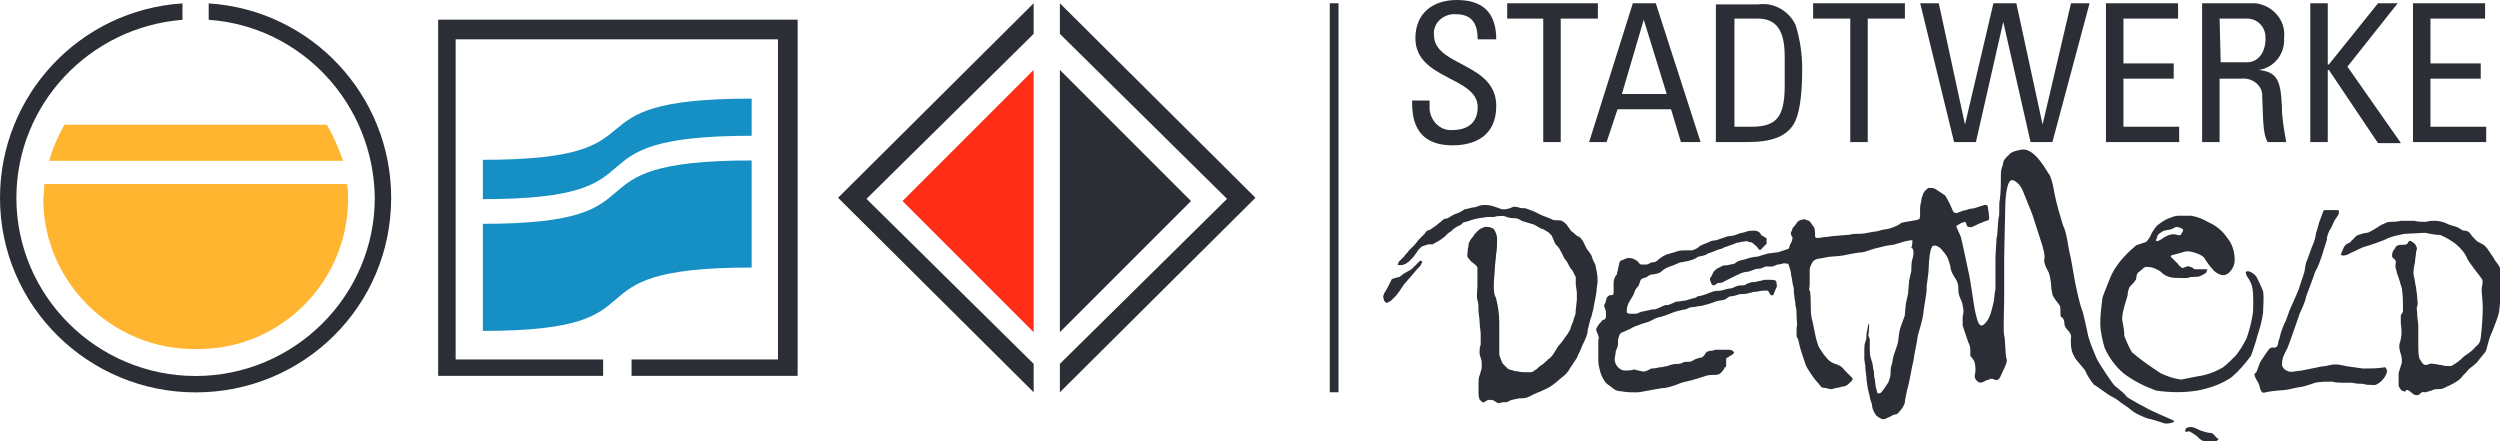
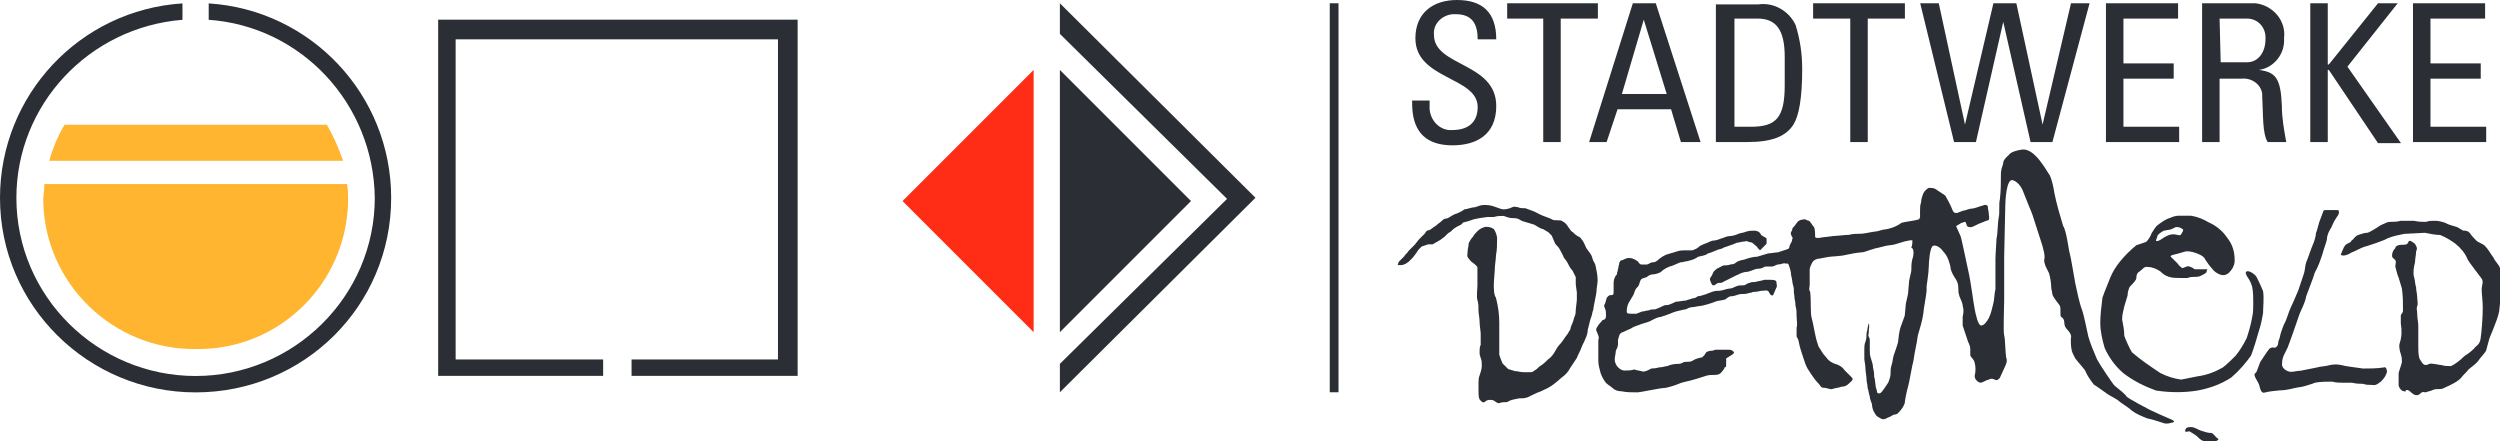
<svg xmlns="http://www.w3.org/2000/svg" version="1.1" id="Ebene_1" x="0px" y="0px" viewBox="0 0 228.8 40.4" style="enable-background:new 0 0 228.8 40.4;" xml:space="preserve">
  <style type="text/css">
	.st0{fill:#2B2E34;}
	.st1{fill:#FF2D16;}
	.st2{fill:#FFB52F;}
	.st3{fill:#168FC5;}
</style>
  <path id="Pfad_27" class="st0" d="M121.7,35.9h0.8V0.3h-0.8V35.9z" />
  <g id="Gruppe_38" transform="translate(126.582 -35.659)">
-     <path id="Pfad_36" class="st0" d="M3.4,59.5l-0.4,0.4l-0.4,0.4l-0.7,0.4L1.5,61l-0.4,0.1l-0.3,0.1l-0.2,0.4l-0.2,0.4l-0.3,0.5   L0,62.8l0.1,0.4l0.2,0.2l0.4-0.2l0.5-0.5l0.3-0.4l0.4-0.6l0.7-0.8l0.5-0.6L3.4,60l0.2-0.4L3.4,59.5z" />
-   </g>
+     </g>
  <g id="Gruppe_39" transform="translate(127.913 18.761)">
    <path id="Pfad_37" class="st0" d="M0,5.5l0.4,0l0.3-0.1l0.3-0.2l0.4-0.4l0.3-0.4l0.2-0.3l0.3-0.3l0.3-0.1l0.3-0.1h0.4l0.7-0.4   l0.4-0.3l0.3-0.3l0.3-0.2l0.2-0.2l0.3-0.2l0.4-0.2L6,1.6l0.4-0.1L7,1.3l0.5-0.1l0.7-0.1c0.2,0,0.4,0,0.6,0c0.3-0.1,0.6-0.1,0.9-0.1   c0.3,0.1,0.5,0.2,0.8,0.2c0.2,0,0.4,0,0.6,0.1c0.2,0.1,0.3,0.2,0.4,0.2c0.3,0.1,0.7,0.2,1,0.3c0.2,0.1,0.6,0.4,0.8,0.4l0.5,0.3   c0.1,0.1,0.1,0.1,0.3,0.3c0.1,0.2,0.2,0.5,0.3,0.7c0.1,0.2,0.3,0.3,0.4,0.5c0.1,0.2,0.4,0.7,0.4,0.8l0.3,0.4   C15.7,5.6,15.8,5.8,16,6c0.1,0.2,0.2,0.4,0.3,0.6c0,0.2,0,0.4,0,0.6c0,0.2,0.1,0.7,0.1,0.8c0,0.2,0,0.4,0,0.6l0,0.1l-0.1,0.9   c0,0.1,0,0.4-0.1,0.6c-0.1,0.2-0.1,0.4-0.2,0.6c-0.1,0.2-0.2,0.5-0.2,0.6c-0.1,0.1-0.2,0.4-0.4,0.6c-0.2,0.3-0.4,0.6-0.6,0.8   c-0.1,0.1-0.3,0.4-0.4,0.6S14,14,13.8,14.1c-0.2,0.2-0.4,0.4-0.7,0.6c-0.2,0.1-0.3,0.3-0.5,0.4c-0.2,0.1-0.2,0.2-0.4,0.2   s-0.5,0-0.7,0c-0.3,0-0.5-0.1-0.8-0.1c-0.2-0.1-0.4-0.1-0.6-0.2l-0.5-0.5c-0.1-0.2-0.2-0.5-0.3-0.8c0-0.2,0-0.6,0-0.9   c0-0.7,0-1.3,0-2c0-0.8-0.1-1.5-0.3-2.3C8.8,8.2,8.8,7.7,8.8,7.3c0-0.4,0.1-1.3,0.1-1.6C8.9,5.5,9,4.9,9,4.6c0.1-0.5,0.1-1,0.1-1.6   C9.1,2.8,8.9,2.3,8.8,2.2C8.5,2,8.3,2,8,2C7.7,2.1,7.5,2.2,7.3,2.4C7.1,2.6,7,2.7,6.9,2.9C6.7,3.1,6.6,3.3,6.5,3.5   C6.5,3.8,6.4,4,6.4,4.3c0,0.2-0.1,0.4,0.1,0.6C6.6,5,6.7,5.2,6.9,5.3C7,5.4,7.2,5.5,7.3,5.7c0,0.3,0,0.6,0,0.9c0,0.3,0,0.5,0,0.8   c0,0.3-0.1,1,0,1.3c0.1,0.3,0.1,0.6,0.1,1c0,0.2,0.1,0.7,0.1,1s0.1,0.9,0.1,1.1c0,0.3,0,0.6,0,1c-0.1,0.2-0.1,0.4-0.1,0.6   c0,0.3,0,0.3,0.1,0.6c0.1,0.2,0.1,0.5,0.1,0.7c0,0.3-0.1,0.6-0.2,0.9c-0.1,0.2-0.1,0.5-0.1,0.7c0,0.3,0,0.5,0,0.8   c0,0.2,0,0.5,0.1,0.7c0.1,0.1,0.3,0.4,0.5,0.2c0.2-0.2,0.6-0.2,0.8-0.1c0.3,0.2,0.4,0.3,0.6,0.2c0.3-0.1,0.5,0,0.7-0.1   c0.3-0.2,0.6-0.2,1-0.3c0.3,0,0.5,0,0.8-0.1c0.2-0.1,1-0.5,1.1-0.5c0.4-0.2,0.7-0.3,1-0.5c0.2-0.1,0.9-0.7,1-0.8   c0.3-0.2,0.6-0.5,0.8-0.9c0.2-0.3,0.4-0.6,0.6-0.9c0.1-0.3,0.3-0.6,0.4-0.9c0.1-0.3,0.3-0.6,0.4-0.9c0.1-0.2,0.2-0.5,0.2-0.8   c0.1-0.3,0.2-0.9,0.3-1.1c0.1-0.2,0.1-0.5,0.2-0.7c0-0.2,0.3-1.5,0.3-1.7c0-0.3,0.1-0.7,0.1-1c0-0.5-0.1-0.9-0.2-1.4   c-0.1-0.3-0.2-0.3-0.3-0.7s-0.5-0.7-0.6-1c-0.1-0.2-0.2-0.5-0.4-0.7c-0.1-0.2-0.3-0.2-0.4-0.3c-0.2-0.1-0.3-0.3-0.5-0.4   c-0.1-0.1-0.2-0.3-0.3-0.4c-0.1-0.2-0.3-0.4-0.5-0.5c-0.1-0.1-0.3-0.1-0.5-0.1c-0.2,0-0.4,0-0.5-0.1c-0.2-0.1-0.8-0.3-1-0.4   s-0.4-0.2-0.6-0.3c-0.3-0.1-0.5-0.2-0.8-0.3c-0.2,0-0.5,0-0.7-0.1c-0.2,0-0.3-0.1-0.5,0c-0.2,0.1-0.5,0.2-0.8,0.2   c-0.2,0-0.4-0.1-0.7-0.2C8.5,0,8.2,0,7.9,0C7.6,0,7.4,0.1,7.1,0.2C6.8,0.2,6.3,0.4,6.1,0.4C6,0.5,5.8,0.6,5.6,0.7   C5.4,0.8,5.3,0.8,5.1,0.9C4.9,1,4.8,1.1,4.6,1.2C4.3,1.3,4.3,1.2,4.1,1.4C3.9,1.6,3.7,1.7,3.5,1.9C3.3,2,3.1,2.2,2.9,2.3   c-0.2,0-0.3,0.1-0.4,0.3L2,3.1C1.8,3.3,1.7,3.5,1.5,3.7C1.4,3.8,1.2,4,1,4.2C0.9,4.4,0.7,4.5,0.6,4.7L0.1,5.2L0,5.5z" />
  </g>
  <g id="Gruppe_40" transform="translate(146.078 21.11)">
    <path id="Pfad_38" class="st0" d="M3,2.5c-0.2,0-0.4,0.1-0.6,0.2C2.2,2.7,2.1,2.9,2.1,3.1C2,3.3,2.1,3.3,2,3.5C2,3.7,1.9,3.8,1.9,4   C1.7,4.2,1.6,4.5,1.6,4.8c0,0.2,0,0.5,0,0.7c0,0.3,0,0.4-0.2,0.4S1.2,5.9,1,6.1C0.9,6.3,0.9,6.5,0.8,6.7c-0.1,0.2-0.1,0.1,0,0.4   c0.1,0.2,0.1,0.4,0.1,0.6c0,0.2,0,0.3-0.1,0.4s-0.2,0-0.3,0.2C0.2,8.6,0.1,8.8,0,9c0,0.2,0.1,0.3,0.2,0.6s0,0.2,0,0.5   c0,0.3,0,0.6,0,0.9c0,0.3,0,0.6,0,0.9c0,0.4,0.1,0.7,0.2,1.1c0.1,0.3,0.2,0.5,0.4,0.8c0.2,0.3,0.5,0.4,0.7,0.6   c0.2,0.2,0.5,0.3,0.8,0.3c0.5,0.1,1,0.1,1.5,0.1c0.2,0,2.1-0.4,2.4-0.4s1.2-0.3,1.4-0.4s0.7-0.2,1.1-0.3s1-0.3,1.3-0.4   c0.3-0.1,0.6-0.1,0.9-0.1c0.3,0,0.5-0.1,0.7-0.4c0.2-0.2,0.1-0.3,0.2-0.3s0.1-0.1,0.1-0.3l0-0.5c0.1-0.1,0.2-0.1,0.3-0.2   c0.2-0.1,0.5-0.3,0.4-0.4c-0.1-0.1-0.2-0.2-0.4-0.2c-0.3,0-0.5,0-0.8,0c-0.2,0-0.4,0-0.5,0C10.7,11,10.5,11,10.4,11l-0.3,0.1   l-0.2,0.3l-0.2,0.2c-0.1,0-0.5,0.1-0.7,0.2C8.7,12,8.6,12,8.4,12c-0.2,0-0.4,0-0.5,0.1c-0.2,0.1-0.4,0.1-0.6,0.1   c-0.2,0-0.6,0.1-0.8,0.2c-0.2,0-0.4,0.1-0.6,0.1c-0.2,0-0.4,0.1-0.6,0.1c-0.1,0-0.3,0-0.4,0.1c-0.2,0.1-0.4,0.2-0.6,0.2   c-0.3-0.1-0.6-0.1-0.8-0.2c-0.3,0.1-0.6,0.1-0.9,0.1c-0.2,0-0.4-0.1-0.6-0.3c-0.2-0.2-0.3-0.5-0.3-0.7c0-0.2,0.1-0.6,0.1-0.8   C1.9,10.8,2,10.6,2,10.4c0-0.1,0-0.3,0-0.4c0.1-0.3,0.1-0.6,0.4-0.7S2.8,9.1,3.1,9C3.4,8.8,3.7,8.7,4,8.6c0.2-0.1,0.7-0.2,0.9-0.3   c0.2-0.1,0.7-0.4,1-0.4C6.2,7.8,6.8,7.6,7,7.5s1.1-0.3,1.2-0.3C8.4,7.1,8.6,7,8.8,7c0.2,0,0.5-0.1,0.7-0.1s1.2-0.3,1.4-0.4   s0.6-0.1,0.9-0.2C12,6.2,12.1,6,12.4,6s0.6-0.2,0.9-0.2c0.2,0,0.5,0,0.7-0.1c0.3,0,0.2-0.1,0.5-0.1c0.3,0,0.5-0.1,0.7-0.1   s0.5-0.1,0.6,0.1S16,6,16.2,5.9l0.3-0.7c0.1-0.1,0-0.3,0-0.5c0-0.2-0.4-0.2-0.5-0.2l-0.6,0L15,4.6c-0.1,0-0.4,0.1-0.5,0.1   c-0.2,0-0.3,0-0.5,0.1C13.8,4.8,13.7,5,13.5,5c-0.2,0-0.5,0-0.7,0.1c-0.2,0.1-0.4,0.2-0.6,0.2s-0.7,0.2-0.9,0.2   c-0.2,0-0.4,0-0.7,0.1c-0.2,0.1-0.3,0.1-0.5,0.2C9.8,5.9,9.5,6,9.3,6C9.2,6.1,9,6.2,8.8,6.2C8.6,6.3,8.4,6.3,8.2,6.4   c-0.3,0-0.6,0.1-0.9,0.1C7.1,6.6,6.9,6.7,6.6,6.8c-0.2,0-0.3,0-0.5,0.1C5.9,7,5.7,7.1,5.4,7.2C5.2,7.2,5,7.2,4.8,7.3   c-0.2,0-0.4,0.1-0.6,0.1C4,7.5,3.9,7.5,3.7,7.6c-0.2,0-0.4,0-0.5,0c-0.2,0-0.4,0-0.4-0.2C2.8,7,2.9,6.7,3.1,6.4l0.3-0.5   c0.1-0.2,0.1-0.3,0.2-0.5C3.7,5.2,3.8,5.2,3.9,5C4,4.8,4,4.5,4.2,4.4c0.2-0.1,0.4-0.1,0.5-0.2C4.8,4.1,5,4,5.2,4s0.5-0.1,0.7-0.2   C6.2,3.5,6.6,3.3,7,3.2C7.2,3.1,7.5,3,7.7,2.9C8,2.9,8.1,2.8,8.3,2.8c0.1,0,0.3-0.1,0.4-0.1C9,2.6,9.2,2.5,9.3,2.4   c0.3-0.1,0.7-0.1,0.9-0.3C10.5,2,10.8,1.9,11,1.8c0.2-0.1,0.4-0.1,0.6-0.2c0.1-0.1,0.3-0.1,0.5-0.2c0.3-0.1,0.6-0.2,0.8-0.3   c0.2,0,0.4-0.1,0.6-0.1C13.7,1,13.7,0.9,13.9,1s0.3,0,0.5,0.2s0.3,0.2,0.4,0.4l0.2,0.2l0.3-0.3c0.1-0.1,0.2-0.2,0.3-0.3   c0-0.2,0-0.4,0-0.5l-0.5-0.3C15,0.1,14.7,0,14.5,0c-0.3,0-0.5,0-0.8,0.1c-0.2,0.1-0.5,0.1-0.7,0.2s-0.6,0.2-0.8,0.2   s-0.4,0.1-0.7,0.2s-0.5,0.2-0.7,0.2c-0.2,0-0.4,0.1-0.6,0.2C9.9,1.2,9.7,1.3,9.5,1.4C9.3,1.6,9.1,1.7,8.8,1.8   C8.6,1.8,8.4,1.8,8.2,1.8c-0.3,0-0.5,0-0.8,0.1c-0.3,0.1-0.7,0.2-1,0.3C6.2,2.3,6,2.4,5.9,2.5C5.7,2.6,5.7,2.7,5.5,2.8   C5.4,2.9,5.2,2.9,5.1,2.9C4.8,3,4.8,3.1,4.6,3.1c-0.2,0-0.3,0-0.5,0C3.9,3,3.9,2.9,3.8,2.8C3.5,2.6,3.3,2.5,3,2.5" />
  </g>
  <g id="Gruppe_41" transform="translate(156.523 13.692)">
    <path id="Pfad_39" class="st0" d="M8.5,6.4c-0.2,0-0.4,0.1-0.5,0.2L7.7,7C7.6,7.1,7.5,7.2,7.5,7.3c0,0.2-0.2,0.2-0.1,0.5   c0.1,0.3,0.2,0.2,0.1,0.4c0,0.2-0.1,0.3-0.2,0.5C7.2,8.9,7.3,9,7.1,9.1C6.8,9.2,6.5,9.3,6.2,9.4C6,9.4,5.5,9.5,5.3,9.5   C5,9.6,4.6,9.7,4.3,9.8c-0.3,0-0.7,0.1-1,0.2c-0.2,0.1-0.5,0.1-0.7,0.2c-0.3,0.1-0.3,0.3-0.7,0.3c-0.3,0.1-0.5,0.1-0.7,0.1   c-0.2,0.1-0.4,0.2-0.6,0.3c-0.2,0.2-0.3,0.2-0.4,0.5S-0.1,11.7,0,12c0.1,0.3,0.2,0.5,0.4,0.4c0.2-0.1,0.2-0.2,0.4-0.2   c0.1,0,0.3,0,0.4-0.1l0.4-0.2c0,0,0,0,0.2-0.1c0.2-0.1,0.4-0.2,0.6-0.3c0.3-0.1,0.3-0.2,0.8-0.3c0.5,0,0.8-0.3,1.2-0.3   s0.5-0.2,0.7-0.2c0.2,0,0.4,0,0.6,0c0.3-0.1,0.4-0.2,0.6-0.2c0.2,0,0.3-0.1,0.5-0.1c0.2,0.1,0.3-0.1,0.4,0.2   c0.1,0.3,0.2,0.6,0.2,0.9c0.1,0.3,0.1,0.7,0.2,1c0.1,0.3,0,0.5,0.1,0.9c0,0.4,0.1,0.4,0.1,0.9c0.1,0.3,0.1,0.6,0.1,0.9   c0,0.4,0.1,0.8,0,1.1c0,0.2,0,0.5,0,0.7c0,0.3,0.1,0.1,0.2,0.6c0.1,0.5,0.2,0.8,0.3,1.1c0.1,0.3,0.2,0.6,0.3,0.9   c0.1,0.3,0.3,0.6,0.5,0.9c0.2,0.3,0.4,0.6,0.7,0.9c0.2,0.2,0.2,0.4,0.5,0.4s0.6,0.2,0.8,0.1c0.3-0.1,0.6-0.1,0.8-0.2   c0.3,0,0.5-0.1,0.7-0.3c0.2-0.2,0.4-0.3,0.3-0.5c-0.2-0.2-0.5-0.5-0.7-0.7c-0.2-0.3-0.5-0.5-0.9-0.6c-0.3-0.1-0.6-0.3-0.8-0.6   c-0.3-0.3-0.5-0.7-0.7-1c-0.1-0.3-0.2-0.6-0.3-1.1c-0.1-0.4-0.2-1.1-0.3-1.4c-0.1-0.3-0.1-0.9-0.1-1.1s0-1.4-0.1-1.5   c0,0-0.1,0.1,0-0.5c0-0.5,0-0.9,0-1.4c0-0.2,0.1-0.4,0.2-0.6c0.1-0.2,0.2-0.3,0.5-0.4c0.2,0,1-0.2,1.2-0.2c0.2,0,1.1-0.1,1.1-0.1   l1-0.2c0,0,0.6-0.1,0.8-0.1s1.2-0.4,1.4-0.4l0.8-0.2l0.7-0.1l1-0.3l0.5-0.1l0.2,0c0,0.2,0,0.4-0.1,0.7C18.7,9,18.6,9.8,18.5,10   c-0.1,0.4-0.1,0.7-0.1,1.1L18.2,12l-0.1,1.2l-0.2,0.9l-0.1,1.1c0,0-0.3,0.8-0.4,1.1c-0.1,0.3-0.2,1.1-0.2,1.2c0,0.2-0.3,1-0.4,1.3   c-0.1,0.3-0.1,0.6-0.2,0.9c-0.1,0.3-0.1,0.5-0.1,0.8c0,0.3-0.1,0.5-0.2,0.8l-0.4,0.6c-0.1,0.1-0.3,0.5-0.5,0.4   c-0.2,0-0.1-0.2-0.2-0.4c-0.1-0.2-0.1-0.9-0.2-1.1C15,20.6,15,20.3,14.9,20c0-0.3-0.1-0.6-0.2-0.9c-0.1-0.3-0.1-0.5-0.1-0.8   c0-0.3,0-0.6,0-0.9c0-0.2-0.2-0.3-0.1-0.6c0-0.3,0.1-0.8,0-0.9l-0.1,0.4c0,0.2-0.1,0.4-0.1,0.6c0,0.2,0,0.4-0.1,0.7   c-0.1,0.2-0.1,0.5-0.1,0.7c0,0.2,0,0.8,0,0.9s0.1,0.5,0.1,0.8c0,0.3,0.1,0.7,0.1,1s0.1,0.5,0.1,0.8c0.1,0.3,0.1,0.5,0.2,0.8   c0,0.2,0.1,0.4,0.2,0.7c0,0.3,0.1,0.6,0.3,0.9c0.1,0.2,0.3,0.3,0.5,0.4c0.1,0.1,0.4,0.1,0.5,0c0.2-0.1,0.5-0.2,0.6-0.3   c0.2-0.1,0.3,0,0.5-0.2c0.3-0.3,0.5-0.6,0.6-0.9c0-0.2,0.2-1.2,0.3-1.5s0.4-2.1,0.5-2.4c0.1-0.8,0.3-1.5,0.4-2.3   c0.2-0.7,0.4-1.3,0.5-2c0-0.3,0.3-1.8,0.3-2.1c0-0.1,0-0.3,0-0.4c0,0,0.2-1.3,0.2-1.8c0-0.4,0.1-1.8,0.4-1.9   c0.3-0.1,0.7,0.2,0.9,0.5c0.2,0.2,0.4,0.5,0.5,0.8c0.1,0.3,0.2,0.6,0.2,0.8c0.1,0.4,0.3,0.7,0.5,1c0.1,0.2,0.2,0.4,0.2,0.7   c0,0.3,0,0.5,0.1,0.8c0.1,0.3,0.3,0.6,0.3,0.9c0.1,0.3,0.1,0.6,0,1c0,0.3,0,0.5,0,0.8c0.1,0.3,0.2,0.6,0.3,0.9   c0.1,0.3,0.1,0.3,0.2,0.6c0.1,0.2,0.2,0.4,0.2,0.7c0,0.2,0,0.3,0,0.5c0,0.2,0.3,0.3,0.4,0.7c0.1,0.4,0.1,0.8,0,1.2   c0,0.3,0.2,0.5,0.4,0.6c0.2,0.1,0.5-0.1,0.7-0.2c0.2,0,0.3-0.2,0.6-0.1c0.3,0.1,0.3,0.2,0.6-0.1c0.2-0.4,0.3-0.7,0.5-1.1   c0.1-0.2,0.2-0.5,0.1-0.7c-0.1-0.4-0.1-1.8-0.2-2.1s0-2.8,0-3.2s0-3.5,0-4c0-0.5,0.1-4.1,0.1-4.6s0.1-2.6,0.7-2.4s0.9,0.9,1,1.2   s0.7,1.7,0.8,2s0.8,2.5,0.9,2.8c0.1,0.4,0.2,0.7,0.2,1.1c-0.1,0.3,0,0.5,0.1,0.8c0.1,0.2,0.2,0.4,0.3,0.6c0.1,0.3,0.2,0.9,0.2,1.2   c0,0.3,0.1,0.5,0.1,0.7c0.1,0.4,0.6,0.9,0.7,1.1s0,0.9,0.1,1c0.2,0.1,0.3,0.3,0.3,0.5c0,0.3,0.1,0.5,0.3,0.7   c0.2,0.2,0.4,0.5,0.3,0.8c0,0.5,0,1,0.2,1.4l0.2,0.4c0.3,0.4,0.6,0.7,0.9,1.1c0.2,0.5,0.5,0.9,0.8,1.3c0.2,0.1,1,0.7,1.3,0.9   s0.8,0.4,1.1,0.7c0.3,0.2,0.9,0.6,1.1,0.8c0.4,0.3,0.9,0.5,1.4,0.7c0.5,0.1,1.1,0.3,1.4,0.4c0.2,0.1,0.5,0.1,0.8,0   c0.1,0,0.5-0.1,0-0.3s-1.8-0.8-2-0.9s-1.9-1-2.1-1.2C38,22.4,37.5,22,37,21.6c-0.2-0.2-1.4-2-1.6-2.4c-0.3-0.7-0.6-1.4-0.8-2.1   c-0.1-0.4-0.4-2-0.6-2.5s-0.5-1.9-0.6-2.4c-0.1-0.5-0.4-2.4-0.5-2.7c-0.1-0.3-0.3-2.1-0.6-2.5c-0.3-1-0.6-2-0.8-3   c-0.1-0.6-0.2-1.1-0.4-1.6C30.8,2,29.7-0.2,28.5,0s-1.1,0.5-1.3,0.6c-0.2,0.2-0.4,0.4-0.4,0.7c-0.1,0.3-0.2,0.6-0.2,0.9   c0,0.8,0,1.6-0.1,2.4c-0.1,0.3,0,1.3-0.1,1.6c-0.1,0.5-0.1,1.7-0.2,1.9c0,0.2-0.1,1.5-0.1,1.9c0,0.4,0,1.1,0,1.4s0,1.1,0,1.4   c-0.1,0.3-0.1,1-0.2,1.3c-0.1,0.4-0.2,0.9-0.4,1.3c-0.1,0.2-0.4,0.7-0.7,0.7c-0.3,0-0.5-1-0.6-1.5c-0.1-0.5-0.4-2.7-0.5-3.1   s-0.7-3.4-0.8-3.6C22.8,7.7,22.5,7,22.5,7c0.2-0.1,0.3-0.2,0.5-0.3c0.2,0,0.3-0.2,0.4,0L23.5,7c0.1,0.1,0.3,0.1,0.4,0.1   c0.3-0.1,0.6-0.3,0.9-0.4l0.5-0.2c0.1,0,0.3,0,0.2-0.5c0-0.3-0.1-0.6-0.1-0.8c0-0.1-0.2-0.2-0.4-0.1c-0.4,0.1-0.8,0.3-1.1,0.3   c-0.2,0-0.6,0.2-0.8,0.2c-0.2,0.1-0.3,0.1-0.5,0.2c-0.2,0-0.3,0-0.4-0.2c-0.2-0.5-0.4-0.9-0.7-1.4c-0.3-0.2-0.6-0.4-0.9-0.6   c-0.2-0.1-0.4-0.1-0.6-0.1c-0.2,0.1-0.4,0.3-0.5,0.5c-0.1,0.3-0.2,0.5-0.2,0.8c-0.1,0.3-0.1,0.5-0.1,0.8c0,0.2,0,0.4,0,0.6   c-0.1,0.1,0,0.2-0.2,0.2c-0.2,0.1-1.2,0.2-1.5,0.3C17,7.1,16.2,7.3,16,7.3c-0.2,0-0.7,0.2-0.9,0.2c-0.2,0-1,0.2-1.3,0.2   s-0.8,0-1.1,0.1c-0.3,0-1.1,0.1-1.3,0.1S10.7,8,10.5,8c-0.2,0-0.8,0.2-0.9,0C9.6,7.8,9.6,7.3,9.5,7.1C9.3,6.9,9.2,6.6,9,6.5   C8.8,6.5,8.7,6.3,8.5,6.4" />
  </g>
  <g id="Gruppe_42" transform="translate(192.217 19.741)">
    <path id="Pfad_40" class="st0" d="M5.2,2c0-0.2,0.1-0.3,0.4-0.5s0.2-0.1,0.6-0.2c0.2,0,0.4-0.1,0.6-0.2C6.9,1,7.2,1,7.5,1.2   c0.2,0.1,0,0.3-0.1,0.5S7,1.7,6.7,1.7c-0.3,0-0.5,0.1-0.7,0.2C5.6,2.1,5.6,2.2,5.3,2.3C5,2.4,5.1,2.2,5.2,2 M14.9,6.9   c-0.2-0.5-0.4-0.9-0.6-1.3c-0.2-0.3-0.7-0.6-0.9-0.5c-0.2,0.1,0,0.3,0,0.4c0.2,0.3,0.4,0.6,0.5,1c0.1,0.5,0.1,1,0.1,1.5   c0,0.4,0,0.9-0.1,1.3c-0.1,0.6-0.3,1.3-0.5,1.9c-0.3,0.6-0.6,1.1-1,1.6c-0.4,0.4-0.8,0.8-1.2,1.1c-0.7,0.4-1.5,0.7-2.3,0.8   c-0.5,0.1-1,0.2-1.5,0.3c-0.7-0.1-1.3-0.3-1.9-0.6c-0.9-0.6-1.8-1.2-2.6-1.9c-0.2-0.3-0.6-1.2-0.7-1.5C2.2,10.5,2.1,10,2,9.5   c0-0.4,0.1-0.8,0.2-1.2c0.1-0.3,0.2-0.7,0.3-1c0-0.3,0.1-0.6,0.2-0.8C3,6.2,3.3,5.9,3.3,5.7c0-0.3,0.1-0.5,0.3-0.6   C3.9,4.9,4,4.6,4.4,4.7c0.4,0,0.8,0.2,1.1,0.4C5.8,5.4,6,5.5,6.3,5.6c0.3,0.1,0.7,0.1,1,0.1c0.2,0,0.5,0,0.7,0   c0.2-0.1,0.4-0.1,0.6-0.1c0.2,0,0.4,0,0.6-0.1c0.2-0.1,0.4-0.2,0.5-0.3l0.1-0.3c-0.2,0-0.4,0-0.5,0c-0.2,0-0.4,0-0.6,0   c-0.2,0-0.1-0.1-0.4-0.2S8,4.6,7.8,4.7L7.5,4.8C7.4,4.7,7.2,4.6,7.1,4.4C6.9,4.2,6.7,4,6.6,3.9s-0.3-0.2,0-0.3   C7,3.5,7.4,3.4,7.7,3.3c0.3-0.1,0.7,0,1,0.1C9,3.5,9.5,3.7,9.6,4c0.2,0.3,0.4,0.6,0.6,0.8c0.2,0.3,0.5,0.5,0.8,0.6   c0.3,0.1,0.6,0,0.8-0.2c0.3-0.3,0.5-0.7,0.5-1.1c0-0.8-0.2-1.5-0.7-2.1c-0.4-0.6-1-1.1-1.7-1.4C9.4,0.3,8.9,0.1,8.3,0   C8.2,0,7.4,0,7.2,0C6.9,0,6.6,0.1,6.4,0.2C6,0.3,5.6,0.6,5.2,0.9C5,1.1,4.9,1.3,4.7,1.6C4.6,1.9,4.4,2.2,4.2,2.4   C3.9,2.5,3.6,2.6,3.3,2.7c-0.6,0.5-1.1,1-1.5,1.5C1.4,4.7,1.1,5.2,0.9,5.7C0.8,6,0.4,6.9,0.2,7.5C0.1,8.3,0,9.1,0,9.8   c0,0.8,0.2,1.6,0.4,2.3c0.4,0.9,1,1.7,1.7,2.3C3,15.1,4,15.6,5.1,16c1.3,0.2,2.6,0.2,3.8,0c1.1-0.2,2.2-0.6,3.1-1.2   c0.7-0.6,1.3-1.3,1.8-2c0.2-0.5,0.6-1.8,0.7-2.2c0.2-0.6,0.3-1.1,0.4-1.7C14.9,8.3,15,7.6,14.9,6.9" />
  </g>
  <g id="Gruppe_43" transform="translate(206.358 19.227)">
    <path id="Pfad_41" class="st0" d="M7.4,0C7.2,0,6.7,0,6.5,0S6.3,0,6.2,0.3S6,0.8,5.9,1.1s-0.2,0.8-0.3,1C5.6,2.4,5.4,3,5.3,3.2   C5.2,3.4,4.8,4.6,4.7,4.8c-0.1,0.3-0.1,0.7-0.2,1C4.4,6.1,4,7.3,4,7.3S3.5,8.5,3.3,8.9c-0.2,0.4-0.4,1.2-0.6,1.5   c-0.1,0.2-0.2,0.5-0.3,0.8c-0.1,0.3-0.1,0.5-0.2,0.7s0,0.4-0.2,0.6s-0.3,0-0.5,0.1s-0.1,0-0.4,0.4c-0.2,0.3-0.4,0.6-0.6,0.9   c-0.1,0.3-0.2,0.5-0.3,0.8C0.1,15-0.1,14.9,0,15.2s0.3,0.5,0.4,0.8c0.1,0.4,0.2,0.8,0.5,0.7s1.3-0.2,1.4-0.2c0.4,0,0.9-0.1,1.3-0.2   c0.4-0.1,0.7-0.1,1-0.2c0.3-0.1,0.7-0.2,0.9-0.3c0.5-0.1,1.1-0.1,1.6-0.1c0.3,0.1,0.7,0.1,1,0.1c0.3,0,0.6,0,0.8,0   c0.4,0.1,0.8,0.1,1,0.1c0.3,0.1,0.5,0.1,0.8,0.1c0.2,0,0.3,0.1,0.7-0.2c0.3-0.2,0.6-0.6,0.7-1c0-0.2-0.1-0.5-0.3-0.4   c-0.6,0.1-1.3,0.1-1.9,0.1c-0.6-0.1-1.6-0.2-1.9-0.3c-0.4-0.1-0.8-0.1-1.2,0c-0.3,0.1-0.8,0.1-1.1,0.2c-0.5,0.1-1,0.2-1.5,0.3   c-0.3,0-0.6,0.1-0.9,0.1c-0.3,0-0.9-0.3-0.8-0.8c0-0.3,0.1-0.6,0.2-0.8C2.8,13,2.9,12.8,3,12.6C3.1,12.4,4,9.8,4.1,9.5   c0.2-0.5,0.5-1,0.6-1.6c0.1-0.3,0.7-1.8,0.8-2.2C5.8,5.2,6,4.6,6.2,4c0.1-0.4,0.3-0.9,0.4-1.3C6.6,2.3,6.8,1.9,7,1.6   c0.2-0.4,0.2-0.5,0.4-0.8c0.2-0.3,0.3-0.4,0.3-0.6S7.7,0,7.4,0" />
  </g>
  <g id="Gruppe_44" transform="translate(214.222 20.205)">
    <path id="Pfad_42" class="st0" d="M0,3.1l0.3-0.7c0.1-0.1,0.1-0.2,0.3-0.3C0.8,2,0.9,2,1,1.8c0.2-0.1,0.3-0.4,0.6-0.5   s0.6-0.2,0.8-0.2s0.6-0.3,0.8-0.4s0.4-0.3,0.7-0.4c0.2-0.1,0.4-0.2,0.6-0.2c0.2,0,0.7,0,1-0.1c0.4,0,0.8,0,1.2,0   c0.4,0.1,0.8,0.1,1.1,0.1C8.1,0,8.3,0,8.6,0c0.4,0,0.7,0.1,1,0.2c0.3,0.2,0.9,0.3,1.1,0.4c0.2,0.1,0.3,0.2,0.5,0.3   c0.2,0,0.4,0,0.6,0.2c0.2,0.3,0.4,0.5,0.6,0.7c0.2,0.2,0.6,0.3,0.8,0.5C13.5,2.6,13.7,3,14,3.4c0.1,0.3,0.5,0.6,0.6,1   c0.1,0.4,0.1,0.9,0.1,1.3c0,0.9-0.1,1.7-0.2,2.6c-0.1,0.5-0.3,1-0.5,1.5c-0.1,0.3-0.3,0.7-0.4,1c-0.1,0.4-0.2,0.7-0.3,1.1   c-0.1,0.2-0.5,0.6-0.7,0.9s-0.8,0.7-0.9,0.8c-0.2,0.3-0.5,0.5-0.7,0.8c-0.3,0.3-0.7,0.5-1.1,0.7c-0.3,0.1-0.5,0.3-0.8,0.3   c-0.3,0-0.5,0-0.7,0.1c-0.2,0.1-0.4,0.1-0.6,0.2c-0.2,0-0.3-0.1-0.5,0.1s-0.4,0.2-0.6,0.1S6.2,15.4,6,15.5s0.1,0.2-0.2,0.1   c-0.2,0-0.4-0.2-0.5-0.5c0-0.4,0-0.8,0-1.1c0-0.2,0.3-0.9,0.3-1.1c0-0.2,0-0.4-0.1-0.7c-0.1-0.3-0.2-0.7-0.1-1   c0.2-0.6,0.2-1.2,0.1-1.8C5.5,9.2,5.5,9,5.5,8.7c0-0.2,0.2-0.2,0.2-0.5c0-0.7,0-1.3-0.1-2c-0.1-0.3-0.2-0.7-0.3-1   C5.2,5,5.1,4.6,5,4.2C5,3.9,5.1,3.8,5,3.6C4.8,3.4,4.7,3.4,4.7,3.2c0-0.3,0.1-0.5,0.3-0.7C5,2.3,5.3,2.2,5.5,2.2   c0.3,0,0.5,0,0.6-0.1s0.1-0.4,0.4-0.2s0.3,0.2,0.4,0.4S7,2.6,6.9,2.8c0,0.3-0.1,0.7-0.1,1C6.7,4.2,6.6,4.7,6.7,5.1   c0.1,0.3,0.1,0.7,0.2,1C6.9,6.4,7,6.7,7,7c0,0.3,0.1,0.6,0,0.8C6.9,8.1,7,8.1,7,8.5s0.1,0.8,0.1,1.1c0,0.3,0,0.7,0,1   c0,0.3,0,0.6,0,0.9c0,0.4,0,0.7,0.1,1.1c0.2,0.3,0.3,0.6,0.6,0.6C8,13.2,8.1,13,8.5,13.1c0.2,0,0.5,0.1,0.7,0.1   c0.3,0.1,0.6,0.1,0.9,0.1c0.4-0.2,0.8-0.5,1.2-0.9c0.3-0.2,0.6-0.4,0.9-0.7c0.2-0.3,0.5-0.3,0.6-0.9S13,8.7,13,8s-0.1-1.3-0.1-1.7   s0.2-0.7,0-1c-0.2-0.3-1.1-1.4-1.3-1.8C11.4,3,11,2.5,10.5,2.1c-0.4-0.3-0.9-0.6-1.4-0.8C8.7,1.3,8.2,1.2,7.7,1.1   c-0.3,0-1.6,0.1-1.9,0.1c-0.5,0.1-1,0.2-1.5,0.4C4,1.8,2.5,2.3,2.1,2.4C1.6,2.6,1.3,2.8,1,2.9C0.7,3.1,0.2,3.3,0,3.1" />
  </g>
  <g id="Gruppe_45" transform="translate(199.964 39.124)">
    <path id="Pfad_43" class="st0" d="M0.1,0.1C0,0.2,0,0.4,0.1,0.4s0.3-0.1,0.4,0C0.8,0.6,1,0.7,1.1,0.8C1.3,1,1.4,1.1,1.6,1.2   c0.2,0.1,0.4,0.1,0.6,0.1c0.2,0,0.4,0,0.6,0C2.9,1.2,3.2,1.1,3,1S2.6,0.5,2.4,0.5c-0.3,0-0.6-0.1-0.9-0.2C1.2,0.2,1.1,0.1,0.8,0   S0.1,0,0.1,0.1" />
  </g>
  <g id="Gruppe_46" transform="translate(129.237 0)">
    <path id="Pfad_44" class="st0" d="M98.3,13v-1.4h-5.1V7.2h4.6V5.8h-4.6V1.7h5V0.3h-6.6V13H98.3z M83.8,13V6.4h0.1l4.5,6.7h2.1   l-4.9-7l4.6-5.8h-1.8l-4.5,5.6h-0.1V0.3h-1.6V13H83.8z M75.9,7.2c0.9-0.1,1.8,0.5,1.9,1.4c0,0.1,0,0.1,0,0.2c0.1,1.7,0,3.4,0.5,4.2   H80c-0.2-1.1-0.4-2.2-0.4-3.3c-0.1-2.6-0.6-3.1-2.1-3.3v0c1.4-0.2,2.4-1.5,2.3-2.9c0.2-1.6-1-3-2.6-3.2c-0.2,0-0.3,0-0.5,0h-4.4V13   h1.6V7.2H75.9z M73.9,1.7h2.5c1,0,1.7,0.8,1.7,1.7c0,0.1,0,0.1,0,0.2c0,1.1-0.6,2.1-1.7,2.1h-2.4L73.9,1.7z M70.2,13v-1.4h-5.1V7.2   h4.6V5.8h-4.6V1.7h5V0.3h-6.6V13H70.2z M49.6,13h2L54.1,2h0L56.6,13h2L62,0.3h-1.7l-2.6,11.1h0L55.3,0.3h-2.1l-2.6,11.1h0L48.2,0.3   h-1.7L49.6,13z M36.7,0.3v1.4h3.4V13h1.6V1.7h3.4V0.3L36.7,0.3z M27.8,13h2.9c2.2,0,3.5-0.5,4.2-1.6c0.5-0.8,0.8-2.4,0.8-5.1   c0-1.4-0.2-2.7-0.6-4c-0.6-1.3-2-2.1-3.4-1.9h-3.9L27.8,13z M29.5,1.7h2.1c1.7,0,2.5,1,2.5,3.5v2.6c0,3-0.8,3.8-3.1,3.8h-1.5V1.7z    M23.3,8.6h-4.1l2-6.8h0L23.3,8.6z M16.2,13h1.6l1-3h4.9l0.9,3h1.8L22.3,0.3h-2.1L16.2,13z M8.7,0.3v1.4H12V13h1.6V1.7H17V0.3   L8.7,0.3z M0,9.2c0,1.2,0,4.1,3.7,4.1c2.1,0,4-0.9,4-3.6c0-4-5.7-3.6-5.7-6.5c-0.1-1,0.7-1.8,1.7-1.9c0.1,0,0.2,0,0.3,0   c1.5,0,2,0.9,2,2.3h1.7C7.7,1.1,6.4,0,4.1,0C1.9,0,0.3,1.2,0.3,3.5C0.3,7.3,6,7,6,9.8c0,1.5-1,2.1-2.3,2.1C2.6,12,1.7,11.1,1.6,10   c0-0.1,0-0.3,0-0.4V9.2L0,9.2z" />
  </g>
  <g>
    <path id="Pfad_26" class="st0" d="M55.2,32.9l-13.5,0l0-29.3h29.5v29.3l-13.4,0v1.5h15.2V1.8H40.1v32.6h15.1V32.9z" />
-     <path id="Pfad_28" class="st0" d="M76.7,18.1l17.9,17.8v-2.6L79.3,18.2L94.6,3.1V0.3L76.7,18.1z" />
    <path id="Pfad_29" class="st0" d="M97,3.1l15.3,15.1L97,33.3v2.6l17.9-17.8L97,0.3V3.1z" />
    <path id="Pfad_30" class="st1" d="M94.6,6.4l-12,12l12,12L94.6,6.4z" />
    <path id="Pfad_31" class="st0" d="M97,6.4l12,12l-12,12L97,6.4z" />
    <g id="Gruppe_34" transform="translate(3.959 16.943)">
      <path id="Pfad_32" class="st2" d="M0,1.4C0.1,9,6.4,15.1,14,15c7.6,0.1,13.8-6,13.9-13.6c0-0.5,0-1-0.1-1.5H0.1C0.1,0.5,0,1,0,1.4    " />
    </g>
    <g id="Gruppe_35" transform="translate(4.508 11.415)">
      <path id="Pfad_33" class="st2" d="M25.4,0h-24C0.8,1,0.3,2.2,0,3.3h26.9C26.5,2.2,26,1,25.4,0" />
    </g>
    <g id="Gruppe_36" transform="translate(0 0.311)">
      <path id="Pfad_34" class="st0" d="M19.1,0v1.5c8.5,0.6,15.1,7.7,15.2,16.3c0,9-7.4,16.3-16.4,16.3c-9,0-16.4-7.3-16.4-16.3    c0,0,0,0,0,0c0-8.5,6.6-15.6,15.2-16.3V0C7.3,0.6,0,8.4,0,17.8c0,9.9,8.1,17.8,17.9,17.8c0,0,0,0,0,0c9.9,0,17.9-7.9,17.9-17.8    c0,0,0,0,0,0C35.8,8.4,28.5,0.6,19.1,0" />
    </g>
    <g id="Gruppe_47" transform="translate(44.191 14.684)">
-       <path id="Pfad_45" class="st3" d="M24.6,9.8c-18,0-6.9,5.8-24.6,5.8V5.8C17.7,5.8,6.6,0,24.6,0V9.8z" />
-     </g>
+       </g>
    <g id="Gruppe_48" transform="translate(44.191 9.026)">
-       <path id="Pfad_46" class="st3" d="M24.6,3.4c-18,0-6.9,5.8-24.6,5.8V5.6C17.7,5.6,6.6,0,24.6,0V3.4z" />
-     </g>
+       </g>
  </g>
</svg>